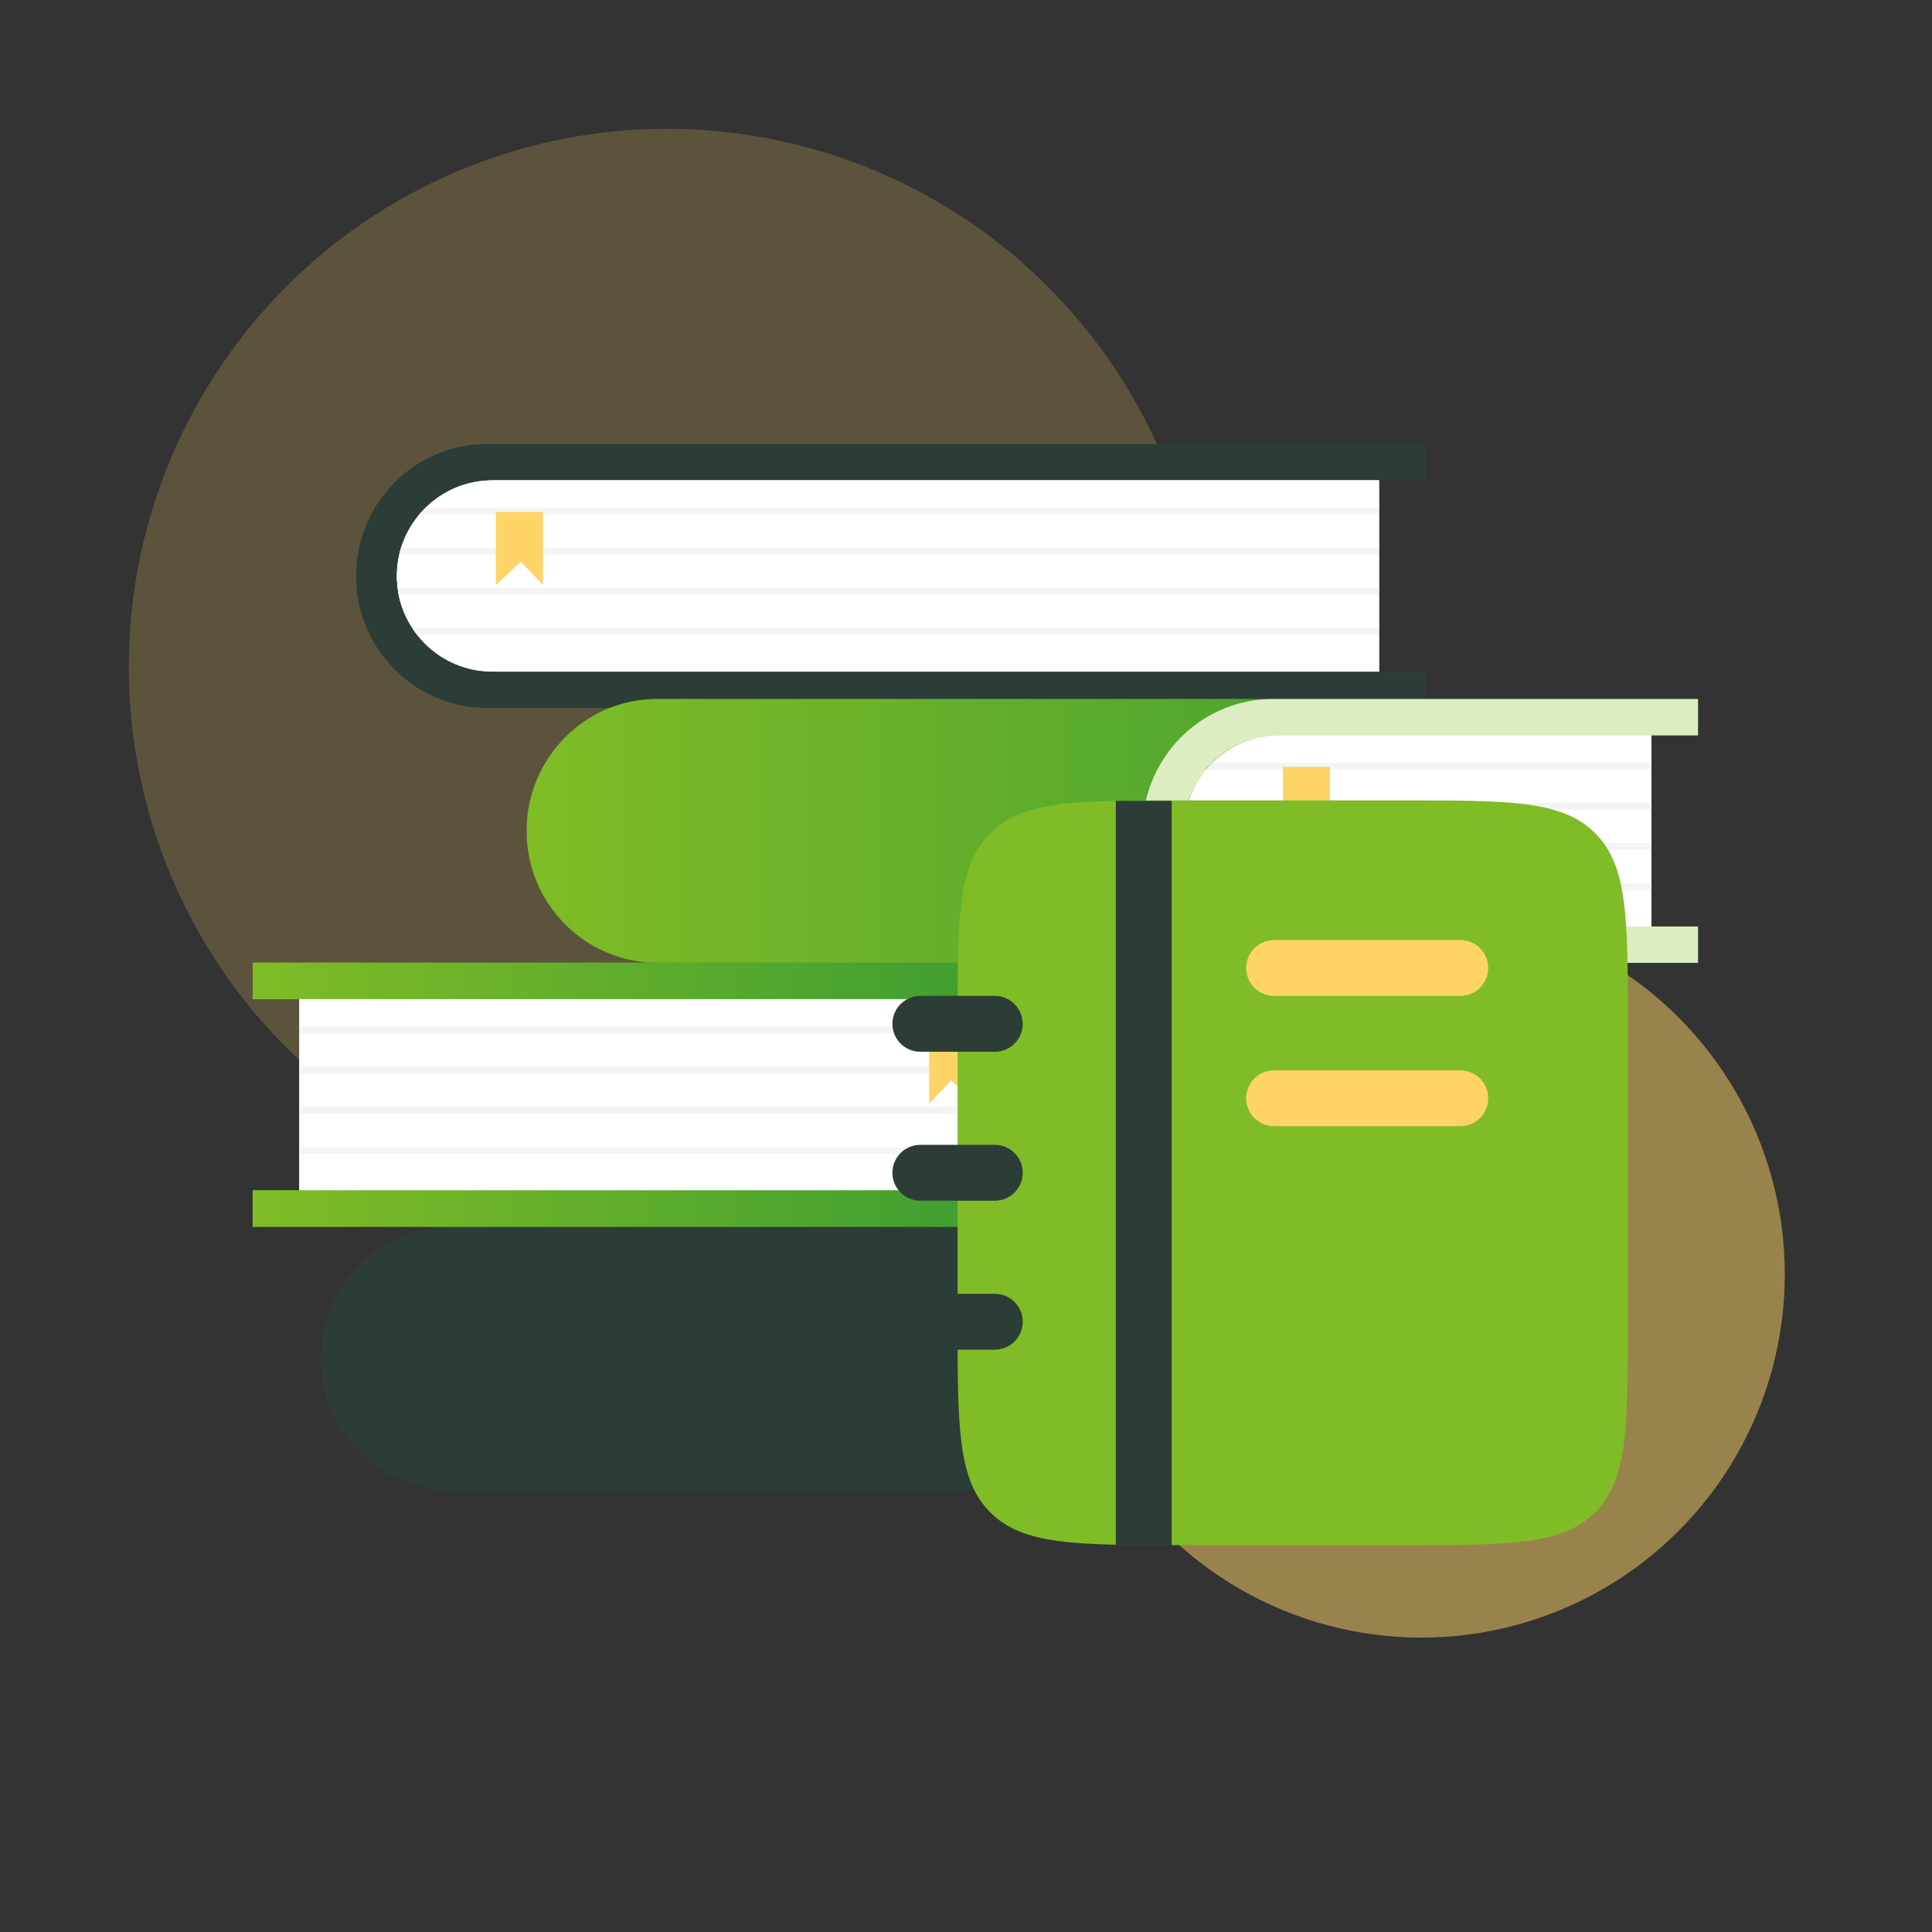
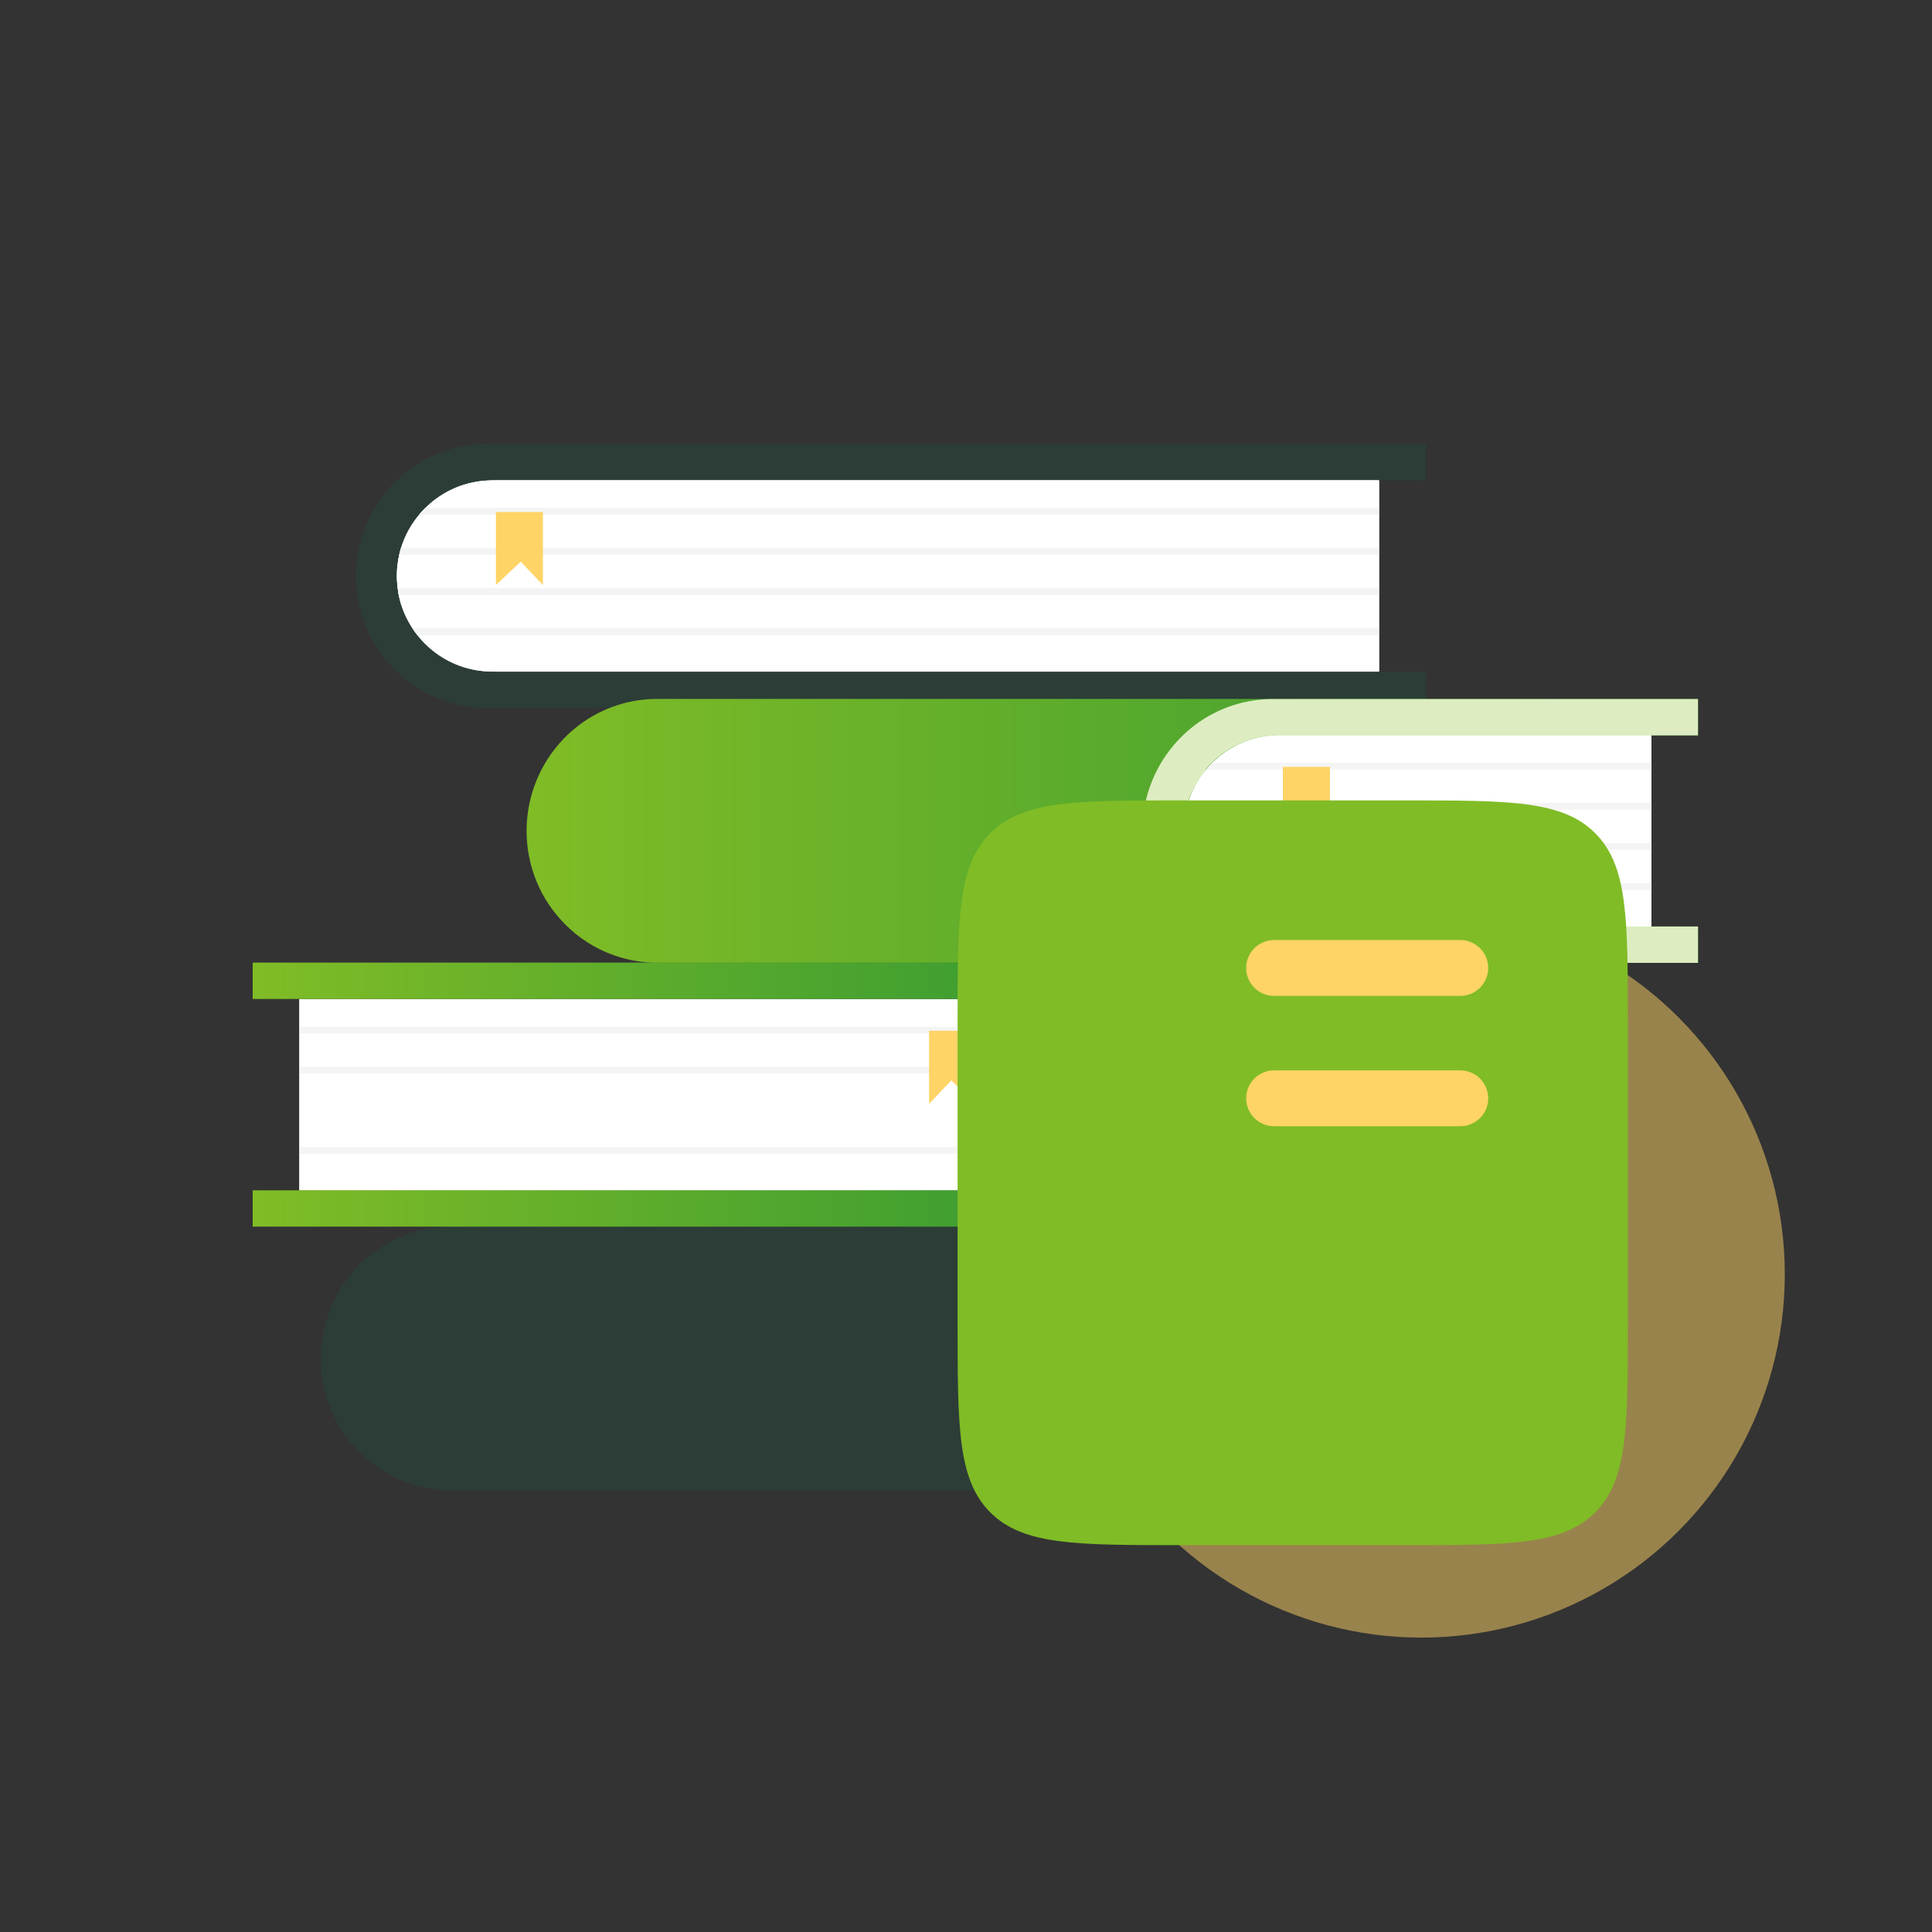
<svg xmlns="http://www.w3.org/2000/svg" width="210" height="210" viewBox="0 0 210 210" fill="none">
  <rect x="0" y="0" width="210" height="210" fill="#333333" stroke="none" />
-   <circle opacity="0.2" cx="72.5" cy="72.5" r="58.5" fill="#FFD466" />
  <circle opacity="0.5" cx="154.5" cy="138.5" r="39.5" fill="#FFD466" />
  <path d="M154.136 52.226H154.976V48.27H52.892C51.586 48.27 50.305 48.447 49.1 48.787C42.974 50.497 38.703 56.181 38.703 62.61C38.703 66.427 40.179 70.029 42.861 72.742C44.375 74.275 46.255 75.461 48.28 76.162C49.763 76.679 51.315 76.95 52.898 76.95H154.988V72.995H149.909V52.219H154.149L154.136 52.226Z" fill="#2C3D37" />
  <path d="M43.145 62.604C43.145 63.058 43.176 63.5 43.233 63.929C43.264 64.175 43.302 64.421 43.34 64.667C43.605 65.986 44.129 67.21 44.842 68.288C44.999 68.541 45.176 68.787 45.372 69.026C45.618 69.348 45.889 69.657 46.185 69.948C48.059 71.834 50.652 72.989 53.529 72.989H149.84V52.213H53.529C50.684 52.213 48.11 53.355 46.242 55.197C45.996 55.431 45.769 55.677 45.567 55.936C44.684 56.989 44.009 58.213 43.593 59.557C43.517 59.803 43.454 60.049 43.397 60.295C43.233 61.039 43.145 61.809 43.145 62.604Z" fill="white" />
  <path d="M149.902 52.226V73.001H54.051C51.029 73.001 48.304 71.847 46.335 69.96C46.026 69.67 45.742 69.355 45.484 69.039H45.477C45.275 68.787 45.093 68.553 44.922 68.301C44.922 68.301 44.922 68.295 44.916 68.295C44.171 67.216 43.629 65.992 43.351 64.673C43.307 64.427 43.269 64.181 43.231 63.935C43.175 63.506 43.137 63.065 43.137 62.61C43.137 62.408 43.143 62.207 43.156 62.005C43.162 61.809 43.181 61.62 43.206 61.437C43.231 61.241 43.257 61.052 43.288 60.856C43.32 60.674 43.364 60.478 43.408 60.295C43.477 60.049 43.534 59.809 43.616 59.557C44.051 58.219 44.764 56.983 45.685 55.936C45.906 55.677 46.146 55.431 46.398 55.197C48.361 53.355 51.067 52.213 54.051 52.213H149.902V52.226Z" fill="white" />
  <path d="M149.902 52.226V73.001H53.534C51.023 73.001 48.72 72.112 46.922 70.629C46.663 70.421 46.417 70.194 46.184 69.96C45.881 69.657 45.616 69.355 45.364 69.039C45.168 68.793 44.998 68.553 44.834 68.295C44.739 68.162 44.657 68.03 44.575 67.891C44.417 67.607 44.26 67.323 44.115 67.027C43.919 66.623 43.761 66.213 43.629 65.784C43.578 65.632 43.528 65.493 43.496 65.342C43.427 65.121 43.377 64.9 43.339 64.673C43.294 64.421 43.257 64.181 43.231 63.935C43.175 63.506 43.137 63.065 43.137 62.61C43.137 62.408 43.143 62.207 43.156 62.005C43.162 61.809 43.181 61.62 43.206 61.437C43.231 61.241 43.257 61.052 43.288 60.856C43.32 60.674 43.358 60.478 43.395 60.295C43.452 60.049 43.515 59.803 43.591 59.557C43.692 59.222 43.812 58.895 43.951 58.579C44.083 58.251 44.234 57.942 44.405 57.639C44.733 57.033 45.124 56.466 45.572 55.936C45.673 55.809 45.78 55.677 45.9 55.557C46.007 55.431 46.127 55.311 46.253 55.197C46.607 54.857 46.972 54.529 47.376 54.232C47.509 54.138 47.641 54.037 47.78 53.948C48.058 53.772 48.342 53.595 48.625 53.437C48.916 53.286 49.218 53.147 49.528 53.008C49.837 52.882 50.146 52.762 50.474 52.668C51.439 52.377 52.474 52.213 53.54 52.213H149.908L149.902 52.226Z" fill="white" />
  <path d="M45.566 55.942H149.839V55.204H46.242C45.995 55.437 45.768 55.683 45.566 55.942Z" fill="#F4F4F4" />
  <path d="M43.395 60.302H149.838V59.563H43.59C43.514 59.809 43.451 60.056 43.395 60.302Z" fill="#F4F4F4" />
  <path d="M43.23 63.935C43.262 64.181 43.3 64.427 43.338 64.673H149.838V63.935H43.23Z" fill="#F4F4F4" />
  <path d="M44.84 68.294C44.998 68.547 45.174 68.793 45.37 69.033H149.838V68.294H44.84Z" fill="#F4F4F4" />
  <path d="M53.902 63.588L56.602 61.052L59.013 63.588V55.651H53.902V63.588Z" fill="#FFD466" />
  <path d="M168.199 137.263V158.038H173.265V162H49.05C47.466 162 45.92 161.723 44.438 161.205C42.413 160.518 40.532 159.325 39.018 157.786C36.343 155.073 34.867 151.477 34.867 147.654C34.867 141.238 39.138 135.554 45.258 133.838C46.475 133.497 47.75 133.32 49.05 133.32H173.265V137.27H168.199V137.263Z" fill="#2C3D37" />
-   <path d="M109.004 147.647C109.004 148.102 109.035 148.543 109.092 148.972C109.124 149.218 109.162 149.464 109.199 149.71C109.464 151.029 109.988 152.253 110.701 153.332C110.859 153.584 111.035 153.83 111.231 154.07C111.477 154.392 111.748 154.701 112.045 154.991C113.919 156.877 116.511 158.038 119.388 158.038H168.131V137.263H119.388C116.543 137.263 113.969 138.405 112.102 140.247C111.856 140.48 111.628 140.727 111.427 140.985C110.543 142.039 109.868 143.263 109.452 144.606C109.376 144.853 109.313 145.099 109.256 145.345C109.092 146.089 109.004 146.859 109.004 147.654V147.647Z" fill="white" />
+   <path d="M109.004 147.647C109.004 148.102 109.035 148.543 109.092 148.972C109.124 149.218 109.162 149.464 109.199 149.71C109.464 151.029 109.988 152.253 110.701 153.332C110.859 153.584 111.035 153.83 111.231 154.07C111.477 154.392 111.748 154.701 112.045 154.991C113.919 156.877 116.511 158.038 119.388 158.038H168.131V137.263H119.388C116.543 137.263 113.969 138.405 112.102 140.247C111.856 140.48 111.628 140.727 111.427 140.985C110.543 142.039 109.868 143.263 109.452 144.606C109.376 144.853 109.313 145.099 109.256 145.345C109.092 146.089 109.004 146.859 109.004 147.654Z" fill="white" />
  <path d="M168.194 137.27V158.045H119.918C116.896 158.045 114.171 156.89 112.203 155.004C111.893 154.714 111.609 154.398 111.351 154.083H111.344C111.143 153.83 110.96 153.597 110.789 153.345C110.789 153.345 110.789 153.338 110.783 153.338C110.039 152.26 109.496 151.036 109.218 149.717C109.174 149.471 109.136 149.225 109.099 148.979C109.042 148.55 109.004 148.108 109.004 147.654C109.004 147.452 109.01 147.25 109.023 147.048C109.029 146.853 109.048 146.664 109.073 146.481C109.099 146.285 109.124 146.096 109.155 145.9C109.187 145.717 109.231 145.522 109.275 145.339C109.345 145.093 109.401 144.853 109.483 144.601C109.919 143.263 110.632 142.027 111.553 140.979C111.774 140.721 112.013 140.475 112.266 140.241C114.228 138.399 116.934 137.257 119.918 137.257H168.194V137.27Z" fill="white" />
  <path d="M168.192 137.27V158.045H119.393C116.882 158.045 114.579 157.155 112.781 155.673C112.523 155.464 112.277 155.237 112.043 155.004C111.74 154.701 111.475 154.398 111.223 154.083C111.028 153.843 110.857 153.597 110.693 153.338C110.599 153.206 110.517 153.073 110.435 152.935C110.277 152.651 110.119 152.367 109.974 152.07C109.778 151.667 109.621 151.256 109.488 150.827C109.438 150.676 109.387 150.537 109.356 150.386C109.286 150.165 109.236 149.944 109.198 149.717C109.154 149.465 109.116 149.225 109.091 148.979C109.034 148.55 108.996 148.108 108.996 147.654C108.996 147.452 109.002 147.25 109.015 147.048C109.021 146.853 109.04 146.664 109.065 146.481C109.091 146.285 109.116 146.096 109.148 145.9C109.179 145.717 109.217 145.522 109.255 145.339C109.312 145.093 109.375 144.847 109.45 144.601C109.551 144.266 109.671 143.938 109.81 143.623C109.942 143.295 110.094 142.986 110.264 142.683C110.592 142.077 110.983 141.509 111.431 140.979C111.532 140.853 111.64 140.721 111.759 140.601C111.867 140.475 111.986 140.355 112.113 140.241C112.466 139.9 112.832 139.572 113.236 139.276C113.368 139.181 113.501 139.08 113.639 138.992C113.917 138.815 114.201 138.639 114.485 138.481C114.775 138.33 115.078 138.191 115.387 138.052C115.696 137.926 116.005 137.806 116.333 137.711C117.299 137.421 118.333 137.257 119.399 137.257H168.198L168.192 137.27Z" fill="white" />
  <path d="M111.426 140.985H168.13V140.247H112.107C111.861 140.48 111.634 140.727 111.432 140.985H111.426Z" fill="#F4F4F4" />
  <path d="M109.254 145.345H168.128V144.607H109.449C109.374 144.853 109.311 145.099 109.254 145.345Z" fill="#F4F4F4" />
  <path d="M109.09 148.978C109.121 149.224 109.159 149.47 109.197 149.716H168.128V148.978H109.09Z" fill="#F4F4F4" />
  <path d="M110.699 153.338C110.857 153.59 111.034 153.836 111.229 154.076H168.129V153.338H110.699Z" fill="#F4F4F4" />
-   <path d="M119.758 148.632L122.458 146.096L124.874 148.632V140.696H119.758V148.632Z" fill="#FFD466" />
  <path d="M111.532 140.6C111.412 140.72 111.299 140.853 111.198 140.979H111.317C110.396 142.033 109.677 143.257 109.248 144.607C109.16 144.853 109.103 145.092 109.04 145.338C108.996 145.528 108.952 145.717 108.92 145.9C108.889 146.089 108.863 146.285 108.844 146.474C108.825 146.663 108.8 146.853 108.788 147.048C108.788 147.25 108.775 147.446 108.775 147.648C108.775 148.102 108.807 148.543 108.863 148.972C108.895 149.218 108.939 149.458 108.983 149.704C109.261 151.023 109.803 152.247 110.541 153.319C110.554 153.319 110.554 153.332 110.554 153.332C110.718 153.584 110.907 153.818 111.109 154.064L111.122 154.076C111.374 154.398 111.664 154.707 111.974 154.997C112.339 155.351 112.737 155.685 113.16 155.982C113.235 156.026 113.305 156.082 113.38 156.127C113.412 156.146 113.45 156.171 113.481 156.202C113.513 156.215 113.551 156.234 113.582 156.272H113.595C115.166 157.281 117.033 157.918 119.058 158.032H119.355C119.355 158.032 119.386 158.045 119.399 158.045H173.264V161.994H118.522C116.939 161.994 115.393 161.729 113.91 161.205C111.885 160.511 110.005 159.325 108.491 157.786C105.816 155.073 104.34 151.471 104.34 147.654C104.34 141.225 108.611 135.541 114.731 133.837C115.936 133.497 117.223 133.32 118.522 133.32H173.264V137.269H119.166C119.046 137.269 118.932 137.269 118.812 137.282C118.667 137.282 118.522 137.295 118.383 137.307H118.364C118.112 137.333 117.853 137.351 117.601 137.396C117.355 137.427 117.115 137.471 116.869 137.528C116.85 137.528 116.825 137.541 116.8 137.547C116.566 137.591 116.333 137.661 116.106 137.724C115.784 137.825 115.475 137.944 115.166 138.064C114.857 138.197 114.56 138.342 114.257 138.493C113.967 138.651 113.696 138.828 113.418 139.004C113.349 139.049 113.286 139.093 113.229 139.137C113.153 139.181 113.071 139.238 113.008 139.295C112.951 139.326 112.895 139.37 112.851 139.427C112.718 139.515 112.598 139.616 112.472 139.717C112.27 139.894 112.075 140.071 111.885 140.26C111.765 140.373 111.639 140.493 111.532 140.613V140.6Z" fill="url(#paint0_linear_253_21822)" />
-   <path d="M163.181 118.998C163.181 122.828 161.699 126.424 159.024 129.13C157.509 130.67 155.636 131.849 153.604 132.55C152.122 133.067 150.576 133.345 148.993 133.345H27.465V129.383H32.544V108.608H27.465V104.658H148.993C150.298 104.658 151.579 104.835 152.784 105.176C158.91 106.892 163.181 112.576 163.181 118.992V118.998Z" fill="url(#paint1_linear_253_21822)" />
  <path d="M116.856 118.998C116.856 119.452 116.825 119.894 116.768 120.323C116.737 120.569 116.699 120.815 116.661 121.061C116.396 122.379 115.872 123.603 115.159 124.682C115.002 124.935 114.825 125.181 114.629 125.42C114.383 125.742 114.112 126.051 113.816 126.341C111.942 128.228 109.349 129.382 106.472 129.382H32.602V108.607H106.472C109.317 108.607 111.891 109.749 113.759 111.591C114.005 111.825 114.232 112.071 114.434 112.329C115.317 113.383 115.992 114.607 116.409 115.951C116.484 116.197 116.547 116.443 116.604 116.689C116.768 117.433 116.856 118.203 116.856 118.998Z" fill="white" />
  <path d="M32.539 108.614V129.389H105.943C108.965 129.389 111.69 128.234 113.658 126.348C113.968 126.058 114.251 125.743 114.51 125.427H114.516C114.718 125.175 114.901 124.941 115.072 124.689C115.072 124.689 115.072 124.683 115.078 124.683C115.822 123.604 116.365 122.38 116.643 121.061C116.687 120.815 116.725 120.569 116.762 120.323C116.819 119.894 116.857 119.453 116.857 118.998C116.857 118.796 116.851 118.595 116.838 118.393C116.832 118.197 116.813 118.008 116.788 117.825C116.762 117.629 116.737 117.44 116.706 117.244C116.674 117.062 116.63 116.866 116.586 116.683C116.516 116.437 116.46 116.197 116.378 115.945C115.942 114.607 115.229 113.371 114.308 112.324C114.087 112.065 113.848 111.819 113.595 111.585C111.633 109.743 108.927 108.601 105.943 108.601H32.539V108.614Z" fill="white" />
  <path d="M32.539 108.614V129.389H106.466C108.977 129.389 111.28 128.499 113.078 127.017C113.337 126.809 113.583 126.582 113.816 126.348C114.119 126.045 114.384 125.743 114.636 125.427C114.832 125.181 115.002 124.941 115.166 124.683C115.261 124.55 115.343 124.418 115.425 124.279C115.583 123.995 115.74 123.711 115.885 123.415C116.081 123.011 116.239 122.601 116.371 122.172C116.422 122.02 116.472 121.881 116.504 121.73C116.573 121.509 116.624 121.288 116.661 121.061C116.706 120.809 116.743 120.569 116.769 120.323C116.825 119.894 116.863 119.453 116.863 118.998C116.863 118.796 116.857 118.595 116.844 118.393C116.838 118.197 116.819 118.008 116.794 117.825C116.769 117.629 116.743 117.44 116.712 117.244C116.68 117.062 116.643 116.866 116.605 116.683C116.548 116.437 116.485 116.191 116.409 115.945C116.308 115.61 116.188 115.282 116.05 114.967C115.917 114.639 115.766 114.33 115.595 114.027C115.267 113.421 114.876 112.853 114.428 112.324C114.327 112.197 114.22 112.065 114.1 111.945C113.993 111.819 113.873 111.699 113.747 111.585C113.393 111.245 113.028 110.917 112.624 110.62C112.491 110.526 112.359 110.425 112.22 110.336C111.942 110.16 111.659 109.983 111.375 109.825C111.084 109.674 110.782 109.535 110.472 109.396C110.163 109.27 109.854 109.15 109.526 109.056C108.561 108.765 107.526 108.601 106.46 108.601H32.539V108.614Z" fill="white" />
  <path d="M114.434 112.33H32.602V111.592H113.753C113.999 111.825 114.226 112.071 114.428 112.33H114.434Z" fill="#F4F4F4" />
  <path d="M116.604 116.69H32.602V115.951H116.409C116.484 116.197 116.547 116.444 116.604 116.69Z" fill="#F4F4F4" />
-   <path d="M116.768 120.323C116.737 120.569 116.699 120.815 116.661 121.061H32.602V120.323H116.768Z" fill="#F4F4F4" />
  <path d="M115.159 124.683C115.002 124.935 114.825 125.181 114.629 125.421H32.602V124.683H115.159Z" fill="#F4F4F4" />
  <path d="M106.098 119.976L103.398 117.44L100.988 119.976V112.04H106.098V119.976Z" fill="#FFD466" />
  <path d="M121.353 118.999C121.353 122.815 119.883 126.424 117.202 129.131C115.688 130.67 113.808 131.85 111.783 132.55C110.3 133.067 108.755 133.332 107.171 133.332H27.465V129.383H106.3C106.3 129.383 106.326 129.383 106.332 129.37H106.641C107.335 129.339 108.023 129.225 108.679 129.061C109.928 128.771 111.083 128.266 112.111 127.61H112.124C112.155 127.579 112.193 127.553 112.224 127.541C112.256 127.509 112.294 127.484 112.325 127.465C112.401 127.421 112.47 127.364 112.546 127.32C112.969 127.023 113.366 126.689 113.732 126.336C114.041 126.046 114.332 125.736 114.584 125.415L114.597 125.402C114.798 125.156 114.981 124.929 115.152 124.67C115.152 124.67 115.152 124.658 115.164 124.658C115.309 124.456 115.429 124.248 115.562 124.039C115.574 124.027 115.574 124.008 115.587 123.995C115.701 123.793 115.808 123.61 115.896 123.396C115.896 123.396 115.909 123.396 115.909 123.383C116.275 122.651 116.552 121.857 116.729 121.036C116.773 120.79 116.817 120.551 116.849 120.305C116.906 119.876 116.937 119.428 116.937 118.98C116.937 118.778 116.925 118.582 116.925 118.38C116.912 118.178 116.893 117.995 116.868 117.806C116.843 117.617 116.824 117.421 116.792 117.232C116.761 117.043 116.716 116.854 116.672 116.671C116.603 116.425 116.552 116.185 116.464 115.939C116.243 115.264 115.953 114.62 115.612 114.015C115.272 113.409 114.849 112.829 114.395 112.311H114.515C114.414 112.191 114.306 112.059 114.18 111.933C114.067 111.813 113.947 111.687 113.827 111.579C113.638 111.39 113.442 111.213 113.24 111.037C113.12 110.936 112.994 110.835 112.862 110.747C112.817 110.69 112.761 110.646 112.704 110.614C112.635 110.557 112.559 110.501 112.483 110.456C112.426 110.412 112.363 110.368 112.294 110.324C112.016 110.147 111.739 109.971 111.455 109.813C111.158 109.655 110.855 109.516 110.546 109.384C110.237 109.264 109.928 109.138 109.606 109.043C109.373 108.974 109.139 108.911 108.912 108.867C108.887 108.854 108.868 108.841 108.843 108.841C108.597 108.785 108.357 108.74 108.111 108.709C107.922 108.677 107.726 108.652 107.537 108.639C107.468 108.627 107.417 108.614 107.348 108.614H107.272C107.152 108.602 107.02 108.595 106.893 108.595C106.774 108.583 106.66 108.583 106.54 108.583H27.465V104.633H107.171C108.477 104.633 109.758 104.81 110.963 105.151C117.082 106.854 121.353 112.538 121.353 118.967V118.999Z" fill="url(#paint2_linear_253_21822)" />
  <path d="M179.504 79.921V100.697H184.57V104.646H71.427C69.843 104.646 68.285 104.381 66.802 103.857C64.777 103.163 62.91 101.977 61.396 100.438C58.708 97.725 57.238 94.123 57.238 90.306C57.238 83.877 61.509 78.193 67.635 76.49C68.84 76.149 70.115 75.972 71.427 75.972H184.57V79.921H179.504Z" fill="url(#paint3_linear_253_21822)" />
  <path d="M128.684 90.305C128.684 90.76 128.715 91.201 128.772 91.63C128.803 91.876 128.841 92.123 128.879 92.368C129.144 93.687 129.668 94.911 130.381 95.99C130.538 96.242 130.715 96.488 130.911 96.728C131.157 97.05 131.428 97.359 131.724 97.649C133.598 99.535 136.191 100.696 139.068 100.696H179.432V79.921H139.068C136.223 79.921 133.649 81.063 131.781 82.905C131.535 83.139 131.308 83.385 131.106 83.643C130.223 84.697 129.548 85.921 129.132 87.265C129.056 87.511 128.993 87.757 128.936 88.003C128.772 88.747 128.684 89.517 128.684 90.312V90.305Z" fill="white" />
  <path d="M179.498 79.928V100.703H139.594C136.572 100.703 133.847 99.549 131.878 97.662C131.569 97.372 131.285 97.056 131.027 96.741H131.02C130.818 96.489 130.635 96.255 130.465 96.003C130.465 96.003 130.465 95.997 130.459 95.997C129.714 94.918 129.172 93.694 128.894 92.375C128.85 92.129 128.812 91.883 128.774 91.637C128.718 91.208 128.68 90.766 128.68 90.312C128.68 90.11 128.686 89.909 128.699 89.707C128.705 89.511 128.724 89.322 128.749 89.139C128.774 88.943 128.8 88.754 128.831 88.558C128.863 88.376 128.907 88.18 128.951 87.997C129.02 87.757 129.077 87.511 129.159 87.259C129.594 85.921 130.307 84.685 131.228 83.638C131.449 83.379 131.689 83.133 131.941 82.899C133.903 81.057 136.61 79.915 139.594 79.915H179.498V79.928Z" fill="white" />
  <path d="M179.498 79.927V100.703H139.077C136.566 100.703 134.263 99.813 132.465 98.33C132.206 98.122 131.96 97.895 131.727 97.662C131.424 97.359 131.159 97.056 130.907 96.741C130.711 96.495 130.541 96.255 130.377 95.996C130.282 95.864 130.2 95.731 130.118 95.592C129.96 95.308 129.803 95.025 129.658 94.728C129.462 94.324 129.304 93.914 129.172 93.492C129.121 93.34 129.071 93.201 129.039 93.05C128.97 92.829 128.919 92.608 128.882 92.381C128.837 92.129 128.8 91.889 128.774 91.643C128.718 91.214 128.68 90.772 128.68 90.318C128.68 90.116 128.686 89.914 128.699 89.713C128.705 89.517 128.724 89.328 128.749 89.145C128.774 88.949 128.8 88.76 128.831 88.564C128.863 88.381 128.901 88.186 128.938 88.003C128.995 87.763 129.058 87.511 129.134 87.265C129.235 86.93 129.355 86.602 129.494 86.287C129.626 85.959 129.777 85.65 129.948 85.347C130.276 84.741 130.667 84.173 131.115 83.643C131.216 83.517 131.323 83.385 131.443 83.265C131.55 83.139 131.67 83.025 131.796 82.905C132.15 82.565 132.515 82.237 132.919 81.94C133.052 81.845 133.184 81.744 133.323 81.656C133.601 81.479 133.884 81.303 134.168 81.145C134.459 80.994 134.761 80.855 135.071 80.716C135.38 80.59 135.689 80.47 136.017 80.375C136.982 80.085 138.017 79.921 139.083 79.921H179.504L179.498 79.927Z" fill="white" />
  <path d="M131.109 83.644H179.435V82.906H131.784C131.538 83.139 131.311 83.385 131.109 83.644Z" fill="#F4F4F4" />
  <path d="M128.938 88.004H179.434V87.266H129.133C129.057 87.512 128.994 87.758 128.938 88.004Z" fill="#F4F4F4" />
  <path d="M128.773 91.637C128.805 91.883 128.843 92.129 128.881 92.375H179.44V91.637H128.773Z" fill="#F4F4F4" />
  <path d="M130.383 95.997C130.541 96.249 130.717 96.495 130.913 96.735H179.434V95.997H130.383Z" fill="#F4F4F4" />
  <path d="M139.441 91.29L142.142 88.754L144.558 91.29V83.354H139.441V91.29Z" fill="#FFD466" />
  <path d="M131.356 83.265C131.236 83.385 131.123 83.518 131.022 83.644H131.142C130.94 83.877 130.757 84.111 130.568 84.35C130.448 84.527 130.315 84.716 130.202 84.906C129.728 85.637 129.337 86.432 129.072 87.271C128.984 87.517 128.927 87.757 128.864 88.003C128.82 88.192 128.776 88.382 128.744 88.565C128.713 88.748 128.688 88.95 128.669 89.139C128.643 89.328 128.624 89.517 128.612 89.713C128.612 89.915 128.599 90.11 128.599 90.312C128.599 90.766 128.631 91.208 128.688 91.637C128.719 91.883 128.763 92.123 128.807 92.369C129.053 93.517 129.495 94.602 130.101 95.58C130.189 95.725 130.277 95.858 130.366 95.99C130.378 95.99 130.378 96.003 130.378 96.003C130.391 96.028 130.41 96.047 130.435 96.072C130.58 96.306 130.757 96.514 130.933 96.735L130.946 96.747C131.198 97.069 131.489 97.378 131.798 97.668C133.646 99.429 136.157 100.564 138.946 100.697H139.034C139.192 100.709 139.356 100.709 139.507 100.709H184.565V104.659H138.346C136.763 104.659 135.217 104.394 133.735 103.87C131.709 103.176 129.829 101.99 128.315 100.451C125.64 97.738 124.164 94.135 124.164 90.319C124.164 83.89 128.435 78.206 134.555 76.502C135.76 76.162 137.047 75.985 138.346 75.985H184.565V79.934H138.895C138.706 79.934 138.529 79.947 138.353 79.953C138.334 79.953 138.296 79.953 138.277 79.966H138.176C137.924 79.991 137.665 80.01 137.413 80.054C137.167 80.086 136.927 80.13 136.681 80.187C136.656 80.187 136.637 80.199 136.611 80.212C136.378 80.256 136.145 80.325 135.917 80.388C135.596 80.489 135.287 80.609 134.977 80.729C134.668 80.862 134.372 81.007 134.069 81.158C133.779 81.316 133.507 81.493 133.23 81.669C133.161 81.713 133.097 81.757 133.041 81.802C132.965 81.846 132.883 81.903 132.82 81.959C132.763 81.991 132.706 82.035 132.662 82.092C132.53 82.18 132.41 82.281 132.284 82.382C132.082 82.559 131.886 82.735 131.697 82.925C131.577 83.038 131.451 83.158 131.344 83.278L131.356 83.265Z" fill="#DDEDC1" />
  <path d="M104.086 111.285C104.086 99.839 104.086 94.112 107.644 90.558C111.198 87 116.925 87 128.371 87H152.657C164.103 87 169.831 87 173.384 90.558C176.942 94.112 176.942 99.839 176.942 111.285V143.666C176.942 155.113 176.942 160.84 173.384 164.394C169.831 167.951 164.103 167.951 152.657 167.951H128.371C116.925 167.951 111.198 167.951 107.644 164.394C104.086 160.84 104.086 155.113 104.086 143.666V111.285Z" fill="#80BC26" />
-   <path fill-rule="evenodd" clip-rule="evenodd" d="M127.357 87.049V168H121.285V87.049H127.357ZM97 111.285C97 110.48 97.32 109.708 97.889 109.139C98.458 108.57 99.231 108.25 100.036 108.25H108.131C108.936 108.25 109.708 108.57 110.277 109.139C110.847 109.708 111.167 110.48 111.167 111.285C111.167 112.091 110.847 112.863 110.277 113.432C109.708 114.001 108.936 114.321 108.131 114.321H100.036C99.231 114.321 98.458 114.001 97.889 113.432C97.32 112.863 97 112.091 97 111.285ZM97 127.476C97 126.671 97.32 125.898 97.889 125.329C98.458 124.76 99.231 124.44 100.036 124.44H108.131C108.936 124.44 109.708 124.76 110.277 125.329C110.847 125.898 111.167 126.671 111.167 127.476C111.167 128.281 110.847 129.053 110.277 129.622C109.708 130.192 108.936 130.511 108.131 130.511H100.036C99.231 130.511 98.458 130.192 97.889 129.622C97.32 129.053 97 128.281 97 127.476ZM97 143.666C97 142.861 97.32 142.089 97.889 141.519C98.458 140.95 99.231 140.63 100.036 140.63H108.131C108.936 140.63 109.708 140.95 110.277 141.519C110.847 142.089 111.167 142.861 111.167 143.666C111.167 144.471 110.847 145.243 110.277 145.813C109.708 146.382 108.936 146.702 108.131 146.702H100.036C99.231 146.702 98.458 146.382 97.889 145.813C97.32 145.243 97 144.471 97 143.666Z" fill="#2C3D37" />
  <path d="M135.453 105.214C135.453 104.409 135.773 103.637 136.342 103.068C136.912 102.498 137.684 102.178 138.489 102.178H158.727C159.532 102.178 160.304 102.498 160.873 103.068C161.443 103.637 161.762 104.409 161.762 105.214C161.762 106.019 161.443 106.791 160.873 107.361C160.304 107.93 159.532 108.25 158.727 108.25H138.489C137.684 108.25 136.912 107.93 136.342 107.361C135.773 106.791 135.453 106.019 135.453 105.214ZM135.453 119.381C135.453 118.576 135.773 117.803 136.342 117.234C136.912 116.665 137.684 116.345 138.489 116.345H158.727C159.532 116.345 160.304 116.665 160.873 117.234C161.443 117.803 161.762 118.576 161.762 119.381C161.762 120.186 161.443 120.958 160.873 121.527C160.304 122.097 159.532 122.416 158.727 122.416H138.489C137.684 122.416 136.912 122.097 136.342 121.527C135.773 120.958 135.453 120.186 135.453 119.381Z" fill="#FFD466" />
  <defs>
    <linearGradient id="paint0_linear_253_21822" x1="104.34" y1="159.491" x2="173.264" y2="159.491" gradientUnits="userSpaceOnUse">
      <stop stop-color="#80BC26" />
      <stop offset="1" stop-color="#339933" />
    </linearGradient>
    <linearGradient id="paint1_linear_253_21822" x1="27.465" y1="130.84" x2="163.181" y2="130.84" gradientUnits="userSpaceOnUse">
      <stop stop-color="#80BC26" />
      <stop offset="1" stop-color="#339933" />
    </linearGradient>
    <linearGradient id="paint2_linear_253_21822" x1="27.465" y1="130.827" x2="121.353" y2="130.827" gradientUnits="userSpaceOnUse">
      <stop stop-color="#80BC26" />
      <stop offset="1" stop-color="#339933" />
    </linearGradient>
    <linearGradient id="paint3_linear_253_21822" x1="57.238" y1="102.143" x2="184.57" y2="102.143" gradientUnits="userSpaceOnUse">
      <stop stop-color="#80BC26" />
      <stop offset="1" stop-color="#339933" />
    </linearGradient>
  </defs>
</svg>